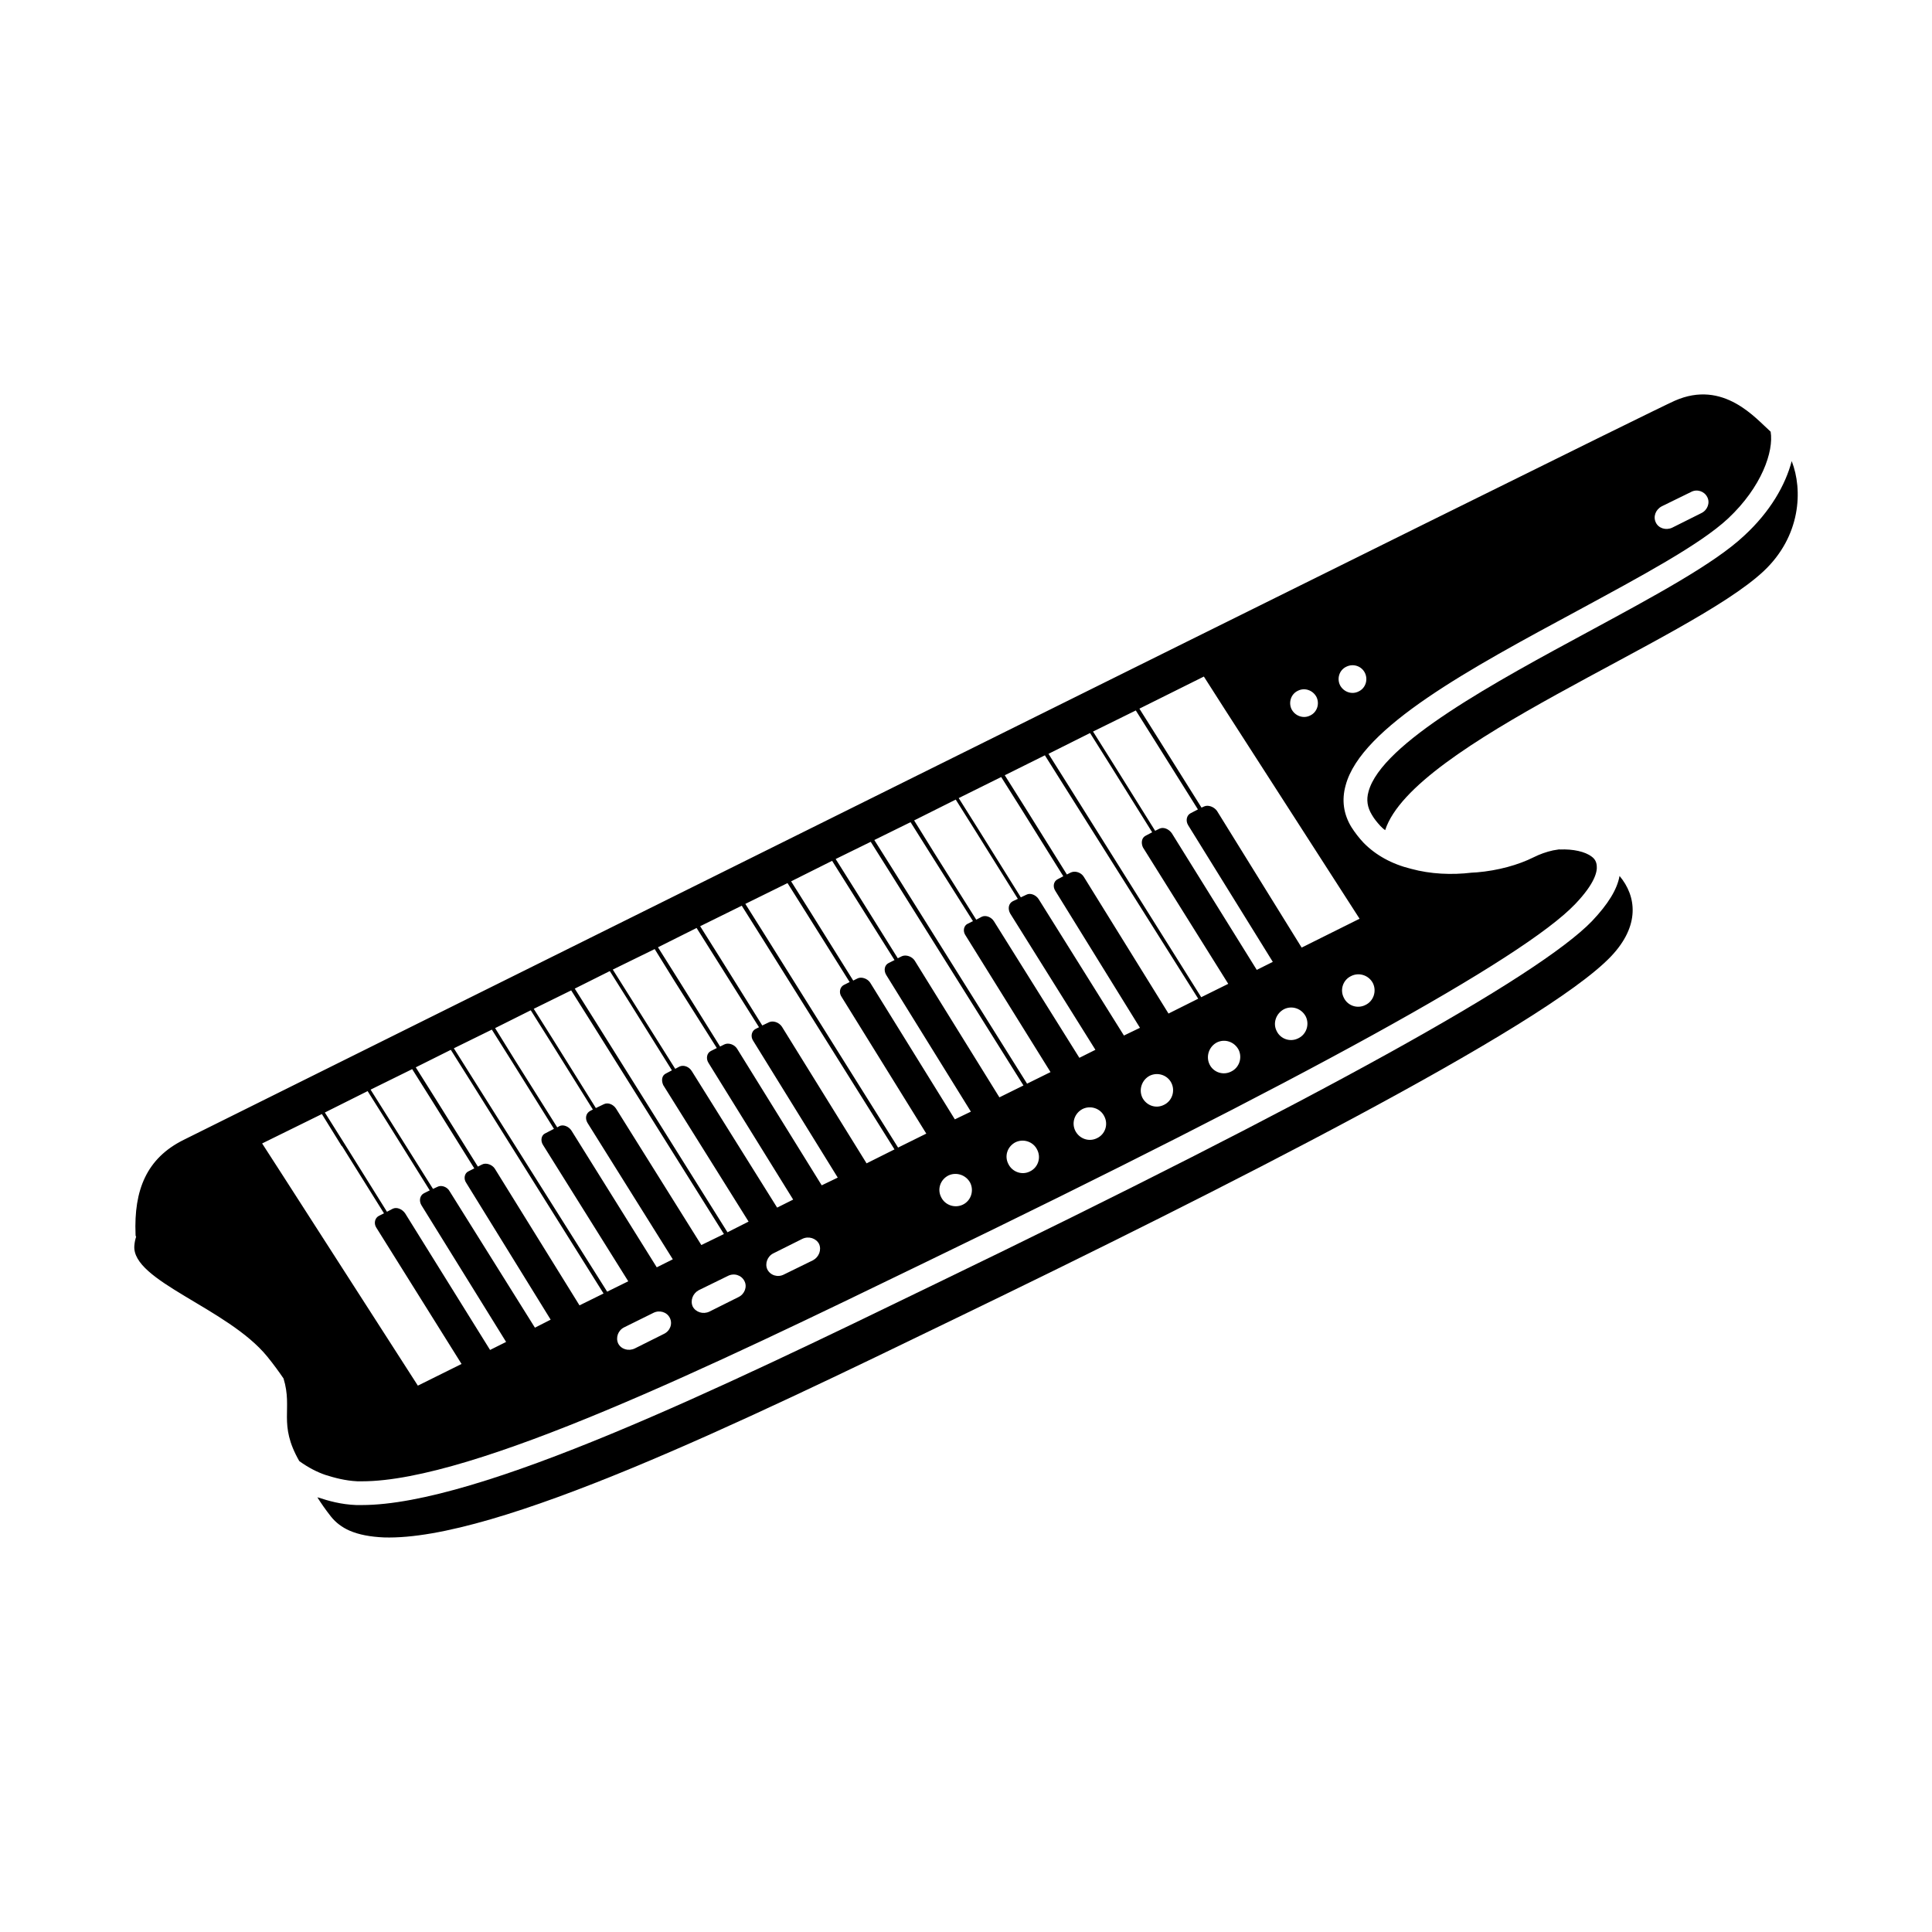
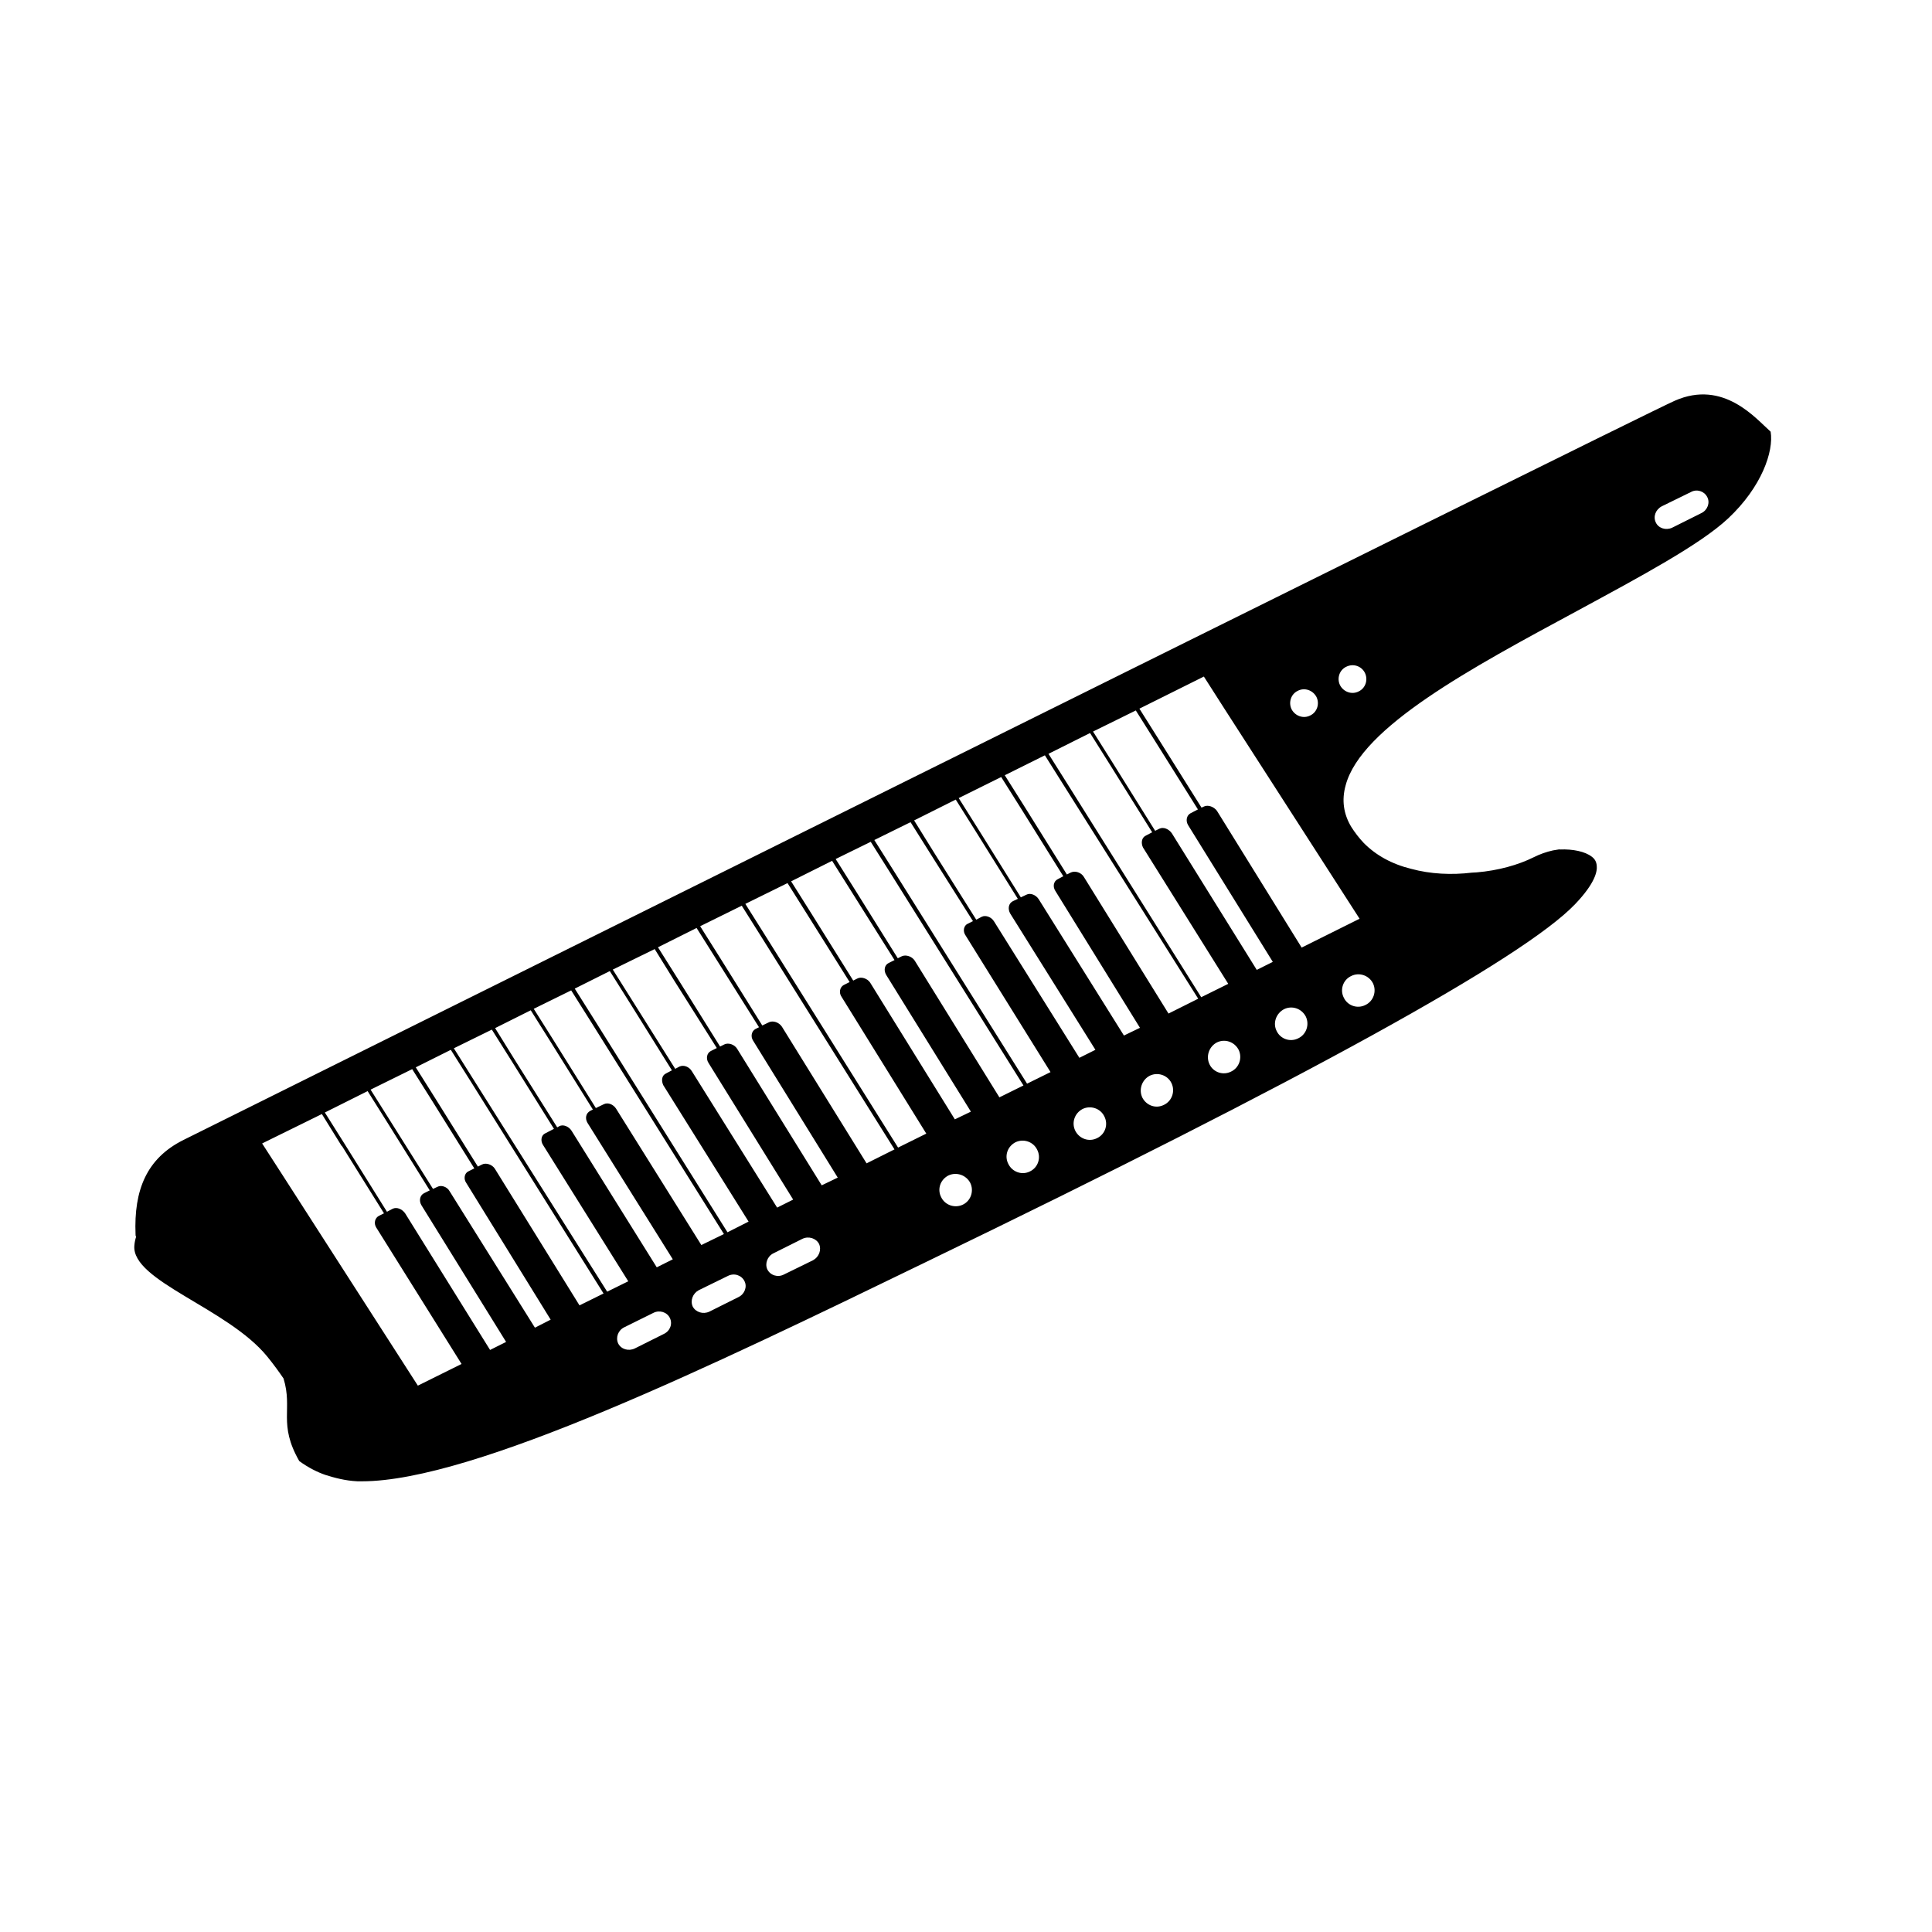
<svg xmlns="http://www.w3.org/2000/svg" fill="#000000" width="800px" height="800px" version="1.1" viewBox="144 144 512 512">
  <g>
-     <path d="m618.82 266.2c-1.652 6.297-5.668 13.391-12.602 19.766-7.949 7.477-24.098 16.145-41.109 25.355-24.488 13.234-54.969 29.613-58.434 42.445-0.629 2.203-0.316 4.172 0.867 6.141 0.629 1.102 1.418 2.047 2.281 2.992 0.395 0.395 0.789 0.789 1.258 1.102 7.477-22.996 80.648-50.246 100.26-68.598 9.922-9.281 10.473-21.57 7.481-29.203z" />
-     <path d="m565.97 388.03c-14.336 14.887-72.926 47.336-174.29 96.312-56.625 27.488-120.73 58.512-151.84 58.512h-1.418c-4.094-0.156-7.32-1.102-10.004-1.969-0.078 0-0.234-0.078-0.316-0.078 0.945 1.496 2.125 3.227 3.621 5.117 1.258 1.574 2.914 2.832 4.879 3.699 2.519 1.102 5.59 1.652 9.133 1.812 29.852 0.945 94.66-30.48 151.84-58.199 69.543-33.629 155.46-77.02 173.34-95.762 7.793-8.188 6.769-15.988 2.281-21.34-0.613 3.543-3.055 7.488-7.234 11.895z" />
    <path d="m238.67 536.56h1.258c29.613 0 93.008-30.715 149-57.883 100.66-48.672 158.7-80.648 172.48-95.055 5.352-5.59 5.902-8.738 5.746-10.164-0.078-1.023-0.473-1.812-1.34-2.441-1.73-1.34-4.961-2.047-8.422-1.891-0.156-0.078-0.234 0-0.395 0-0.473 0.078-0.945 0.156-1.418 0.234-1.812 0.395-3.543 1.023-5.117 1.812-4.094 2.047-9.453 3.543-15.121 4.016-0.473 0-0.945 0.078-1.34 0.078-5.273 0.629-10.871 0.395-16.066-1.023-5.117-1.258-9.375-3.621-12.602-6.926-1.18-1.258-2.281-2.676-3.227-4.172-2.047-3.387-2.598-7.086-1.496-11.027 4.094-15.438 33.312-31.109 61.512-46.312 16.695-9.055 32.449-17.484 39.848-24.41 8.902-8.344 12.129-17.797 11.266-22.996-3.856-3.387-12.445-13.941-25.434-8.188-10.164 4.488-395.12 195.86-395.12 195.86-9.848 4.879-13.234 13.312-12.762 25.039 0 0.234 0 0.473 0.156 0.629-0.234 0.707-0.395 1.418-0.473 2.363-0.789 9.375 24.727 16.539 35.203 29.379 1.73 2.125 3.148 4.094 4.328 5.824 2.519 8.188-1.496 11.973 4.172 21.891 2.363 1.73 4.879 2.992 7.008 3.699 2.289 0.715 5.121 1.504 8.355 1.66zm345.73-258.39 7.715-3.777c1.574-0.867 3.543-0.234 4.328 1.34 0.789 1.496 0.078 3.465-1.574 4.25l-7.715 3.856c-1.652 0.789-3.621 0.156-4.328-1.34-0.789-1.574-0.082-3.465 1.574-4.328zm-264.46 219.33-7.715 3.856c-1.652 0.789-3.621 0.234-4.41-1.34-0.707-1.574 0-3.465 1.574-4.25l7.793-3.856c1.574-0.789 3.543-0.234 4.328 1.34 0.789 1.574 0.082 3.465-1.57 4.25zm19.766-9.762-7.715 3.856c-1.652 0.789-3.621 0.156-4.41-1.34-0.707-1.574 0-3.465 1.574-4.328l7.715-3.777c1.652-0.867 3.621-0.234 4.41 1.34 0.793 1.488 0.078 3.457-1.574 4.25zm19.773-9.766-7.715 3.777c-1.652 0.867-3.621 0.234-4.41-1.34-0.707-1.496 0-3.465 1.574-4.25l7.715-3.856c1.652-0.789 3.621-0.156 4.41 1.34 0.711 1.57 0 3.461-1.574 4.328zm39.691-14.73c-2.125 1.023-4.723 0.156-5.746-1.969-1.102-2.125-0.234-4.644 1.891-5.746 2.125-1.023 4.723-0.156 5.824 1.969 1.023 2.125 0.156 4.723-1.969 5.746zm17.797-8.816c-2.125 1.102-4.723 0.156-5.746-1.969-1.102-2.125-0.234-4.644 1.891-5.746 2.125-1.023 4.723-0.156 5.746 1.969 1.102 2.117 0.238 4.723-1.891 5.746zm17.801-8.824c-2.125 1.102-4.723 0.234-5.824-1.969-1.023-2.125-0.156-4.644 1.969-5.746 2.125-1.023 4.723-0.156 5.746 1.969 1.102 2.125 0.234 4.723-1.891 5.746zm17.719-8.816c-2.125 1.102-4.644 0.234-5.746-1.891-1.023-2.125-0.156-4.723 1.969-5.824 2.125-1.023 4.723-0.156 5.746 1.969 1.023 2.117 0.156 4.723-1.969 5.746zm17.801-8.824c-2.125 1.102-4.723 0.234-5.746-1.891-1.023-2.125-0.156-4.723 1.969-5.824 2.125-1.023 4.644-0.156 5.746 1.969 1.02 2.125 0.156 4.723-1.969 5.746zm17.797-8.816c-2.125 1.102-4.723 0.234-5.746-1.891-1.102-2.125-0.156-4.723 1.969-5.824 2.125-1.023 4.644-0.156 5.746 1.969 1.023 2.117 0.156 4.723-1.969 5.746zm19.766-14.574c1.023 2.125 0.156 4.723-1.969 5.746-2.125 1.102-4.723 0.234-5.746-1.891-1.102-2.125-0.234-4.723 1.891-5.746 2.125-1.098 4.723-0.234 5.824 1.891zm-7.082-83.875c1.891-0.945 4.094-0.156 4.961 1.652 0.867 1.812 0.156 4.016-1.652 4.879-1.812 0.945-4.016 0.156-4.961-1.652-0.875-1.809-0.168-4.012 1.652-4.879zm-12.84 6.375c1.812-0.945 4.016-0.156 4.961 1.652 0.867 1.812 0.156 4.016-1.652 4.879-1.812 0.945-4.016 0.156-4.961-1.652-0.867-1.801-0.16-4.012 1.652-4.879zm-24.891-3.777 5.434 8.5 35.832 55.68-15.352 7.644-22.441-36.227c-0.789-1.102-2.363-1.652-3.387-1.18l-0.707 0.316-11.109-17.719-5.352-8.508zm-18.035 8.984 5.352 8.508 11.109 17.719-1.969 1.023c-1.023 0.551-1.34 1.969-0.629 3.148l22.441 36.227-4.25 2.125-22.523-36.227c-0.789-1.102-2.203-1.73-3.305-1.18l-1.102 0.551-11.109-17.797-5.352-8.508zm-12.125 5.981 5.352 8.508 11.109 17.797-1.652 0.867c-1.18 0.551-1.34 1.969-0.789 3.148l22.602 36.148-7.164 3.543-35.125-55.992-5.352-8.508zm-11.973 5.906 5.352 8.508 35.281 55.992-7.871 3.938-22.441-36.227c-0.707-1.18-2.281-1.652-3.387-1.18l-1.102 0.551-11.109-17.797-5.352-8.5zm-11.578 5.754 5.352 8.5 11.109 17.797-1.496 0.789c-1.102 0.551-1.34 1.969-0.629 3.07l22.441 36.305-4.25 2.047-22.602-36.148c-0.707-1.102-2.203-1.73-3.227-1.18l-1.496 0.707-11.109-17.797-5.352-8.508zm-12.047 5.981 5.352 8.508 11.109 17.797-1.34 0.629c-1.18 0.629-1.34 2.047-0.707 3.227l22.602 36.148-4.25 2.125-22.609-36.141c-0.707-1.18-2.203-1.73-3.227-1.258l-1.496 0.789-11.188-17.797-5.273-8.508zm-11.973 5.984 5.352 8.508 11.188 17.719-1.418 0.707c-1.023 0.473-1.34 1.969-0.551 3.07l22.523 36.227-6.219 3.07-35.125-56.074-5.352-8.5zm-10.555 5.203 5.352 8.5 35.125 56.074-6.375 3.148-22.441-36.227c-0.707-1.102-2.281-1.652-3.387-1.18l-1.102 0.551-11.109-17.797-5.352-8.508zm-10.234 5.039 5.352 8.508 11.188 17.797-1.574 0.789c-1.102 0.551-1.34 1.969-0.629 3.148l22.441 36.227-4.25 2.047-22.441-36.227c-0.707-1.102-2.363-1.652-3.387-1.102l-1.102 0.551-11.109-17.797-5.352-8.508zm-11.816 5.902 5.352 8.508 11.109 17.719-1.574 0.789c-1.023 0.551-1.34 2.047-0.551 3.148l22.441 36.227-7.477 3.699-35.125-56.074-5.352-8.508zm-12.129 5.992 5.352 8.508 35.125 56.074-7.398 3.699-22.441-36.227c-0.789-1.18-2.363-1.652-3.387-1.18l-1.812 0.867-11.109-17.797-5.352-8.508zm-11.969 5.902 5.352 8.508 11.188 17.797-0.945 0.473c-1.023 0.551-1.34 1.969-0.629 3.07l22.441 36.305-4.25 2.047-22.441-36.227c-0.707-1.102-2.281-1.652-3.387-1.102l-1.102 0.551-11.109-17.797-5.352-8.508zm-11.105 5.59 5.273 8.508 11.188 17.719-1.574 0.789c-1.102 0.551-1.34 2.047-0.629 3.148l22.441 36.227-4.25 2.125-22.602-36.148c-0.707-1.18-2.125-1.73-3.227-1.258l-1.18 0.629-11.188-17.797-5.352-8.508zm-11.895 5.832 5.352 8.508 11.109 17.797-1.496 0.789c-1.258 0.551-1.34 1.969-0.789 3.148l22.602 36.148-5.59 2.832-35.125-56.074-5.352-8.5zm-10.234 5.117 5.352 8.5 35.125 56.074-5.984 2.914-22.602-36.148c-0.707-1.102-2.125-1.73-3.227-1.18l-2.125 1.023-11.109-17.797-5.352-8.5zm-10.715 5.273 5.352 8.508 11.109 17.797-0.629 0.316c-1.258 0.629-1.496 2.047-0.789 3.227l22.602 36.148-4.25 2.125-22.602-36.227c-0.707-1.102-2.203-1.73-3.227-1.18l-0.551 0.316-11.188-17.797-5.273-8.508zm-10.312 5.125 5.352 8.5 11.109 17.797-2.281 1.18c-1.102 0.473-1.34 1.969-0.629 3.07l22.602 36.148-5.59 2.754-35.281-55.992-5.352-8.508zm-10.871 5.356 5.352 8.5 35.125 56.074-6.375 3.148-22.441-36.227c-0.707-1.102-2.363-1.652-3.387-1.102l-1.102 0.551-11.109-17.797-5.352-8.508zm-10.238 5.117 5.352 8.508 11.109 17.797-1.574 0.789c-1.023 0.473-1.34 1.969-0.551 3.07l22.363 36.227-4.172 2.125-22.602-36.148c-0.629-1.18-2.203-1.73-3.227-1.18l-1.18 0.551-11.188-17.797-5.352-8.508zm-11.809 5.824 5.352 8.508 11.109 17.797-1.574 0.789c-1.023 0.551-1.34 1.969-0.629 3.148l22.441 36.227-4.25 2.125-22.523-36.227c-0.789-1.102-2.203-1.73-3.305-1.18l-1.496 0.789-11.109-17.797-5.352-8.508zm-22.523 22.293-5.434-8.422 15.832-7.793 5.273 8.508h0.078l11.109 17.797-1.258 0.629c-1.18 0.551-1.496 2.047-0.789 3.148l22.602 36.148-11.578 5.746z" />
  </g>
</svg>